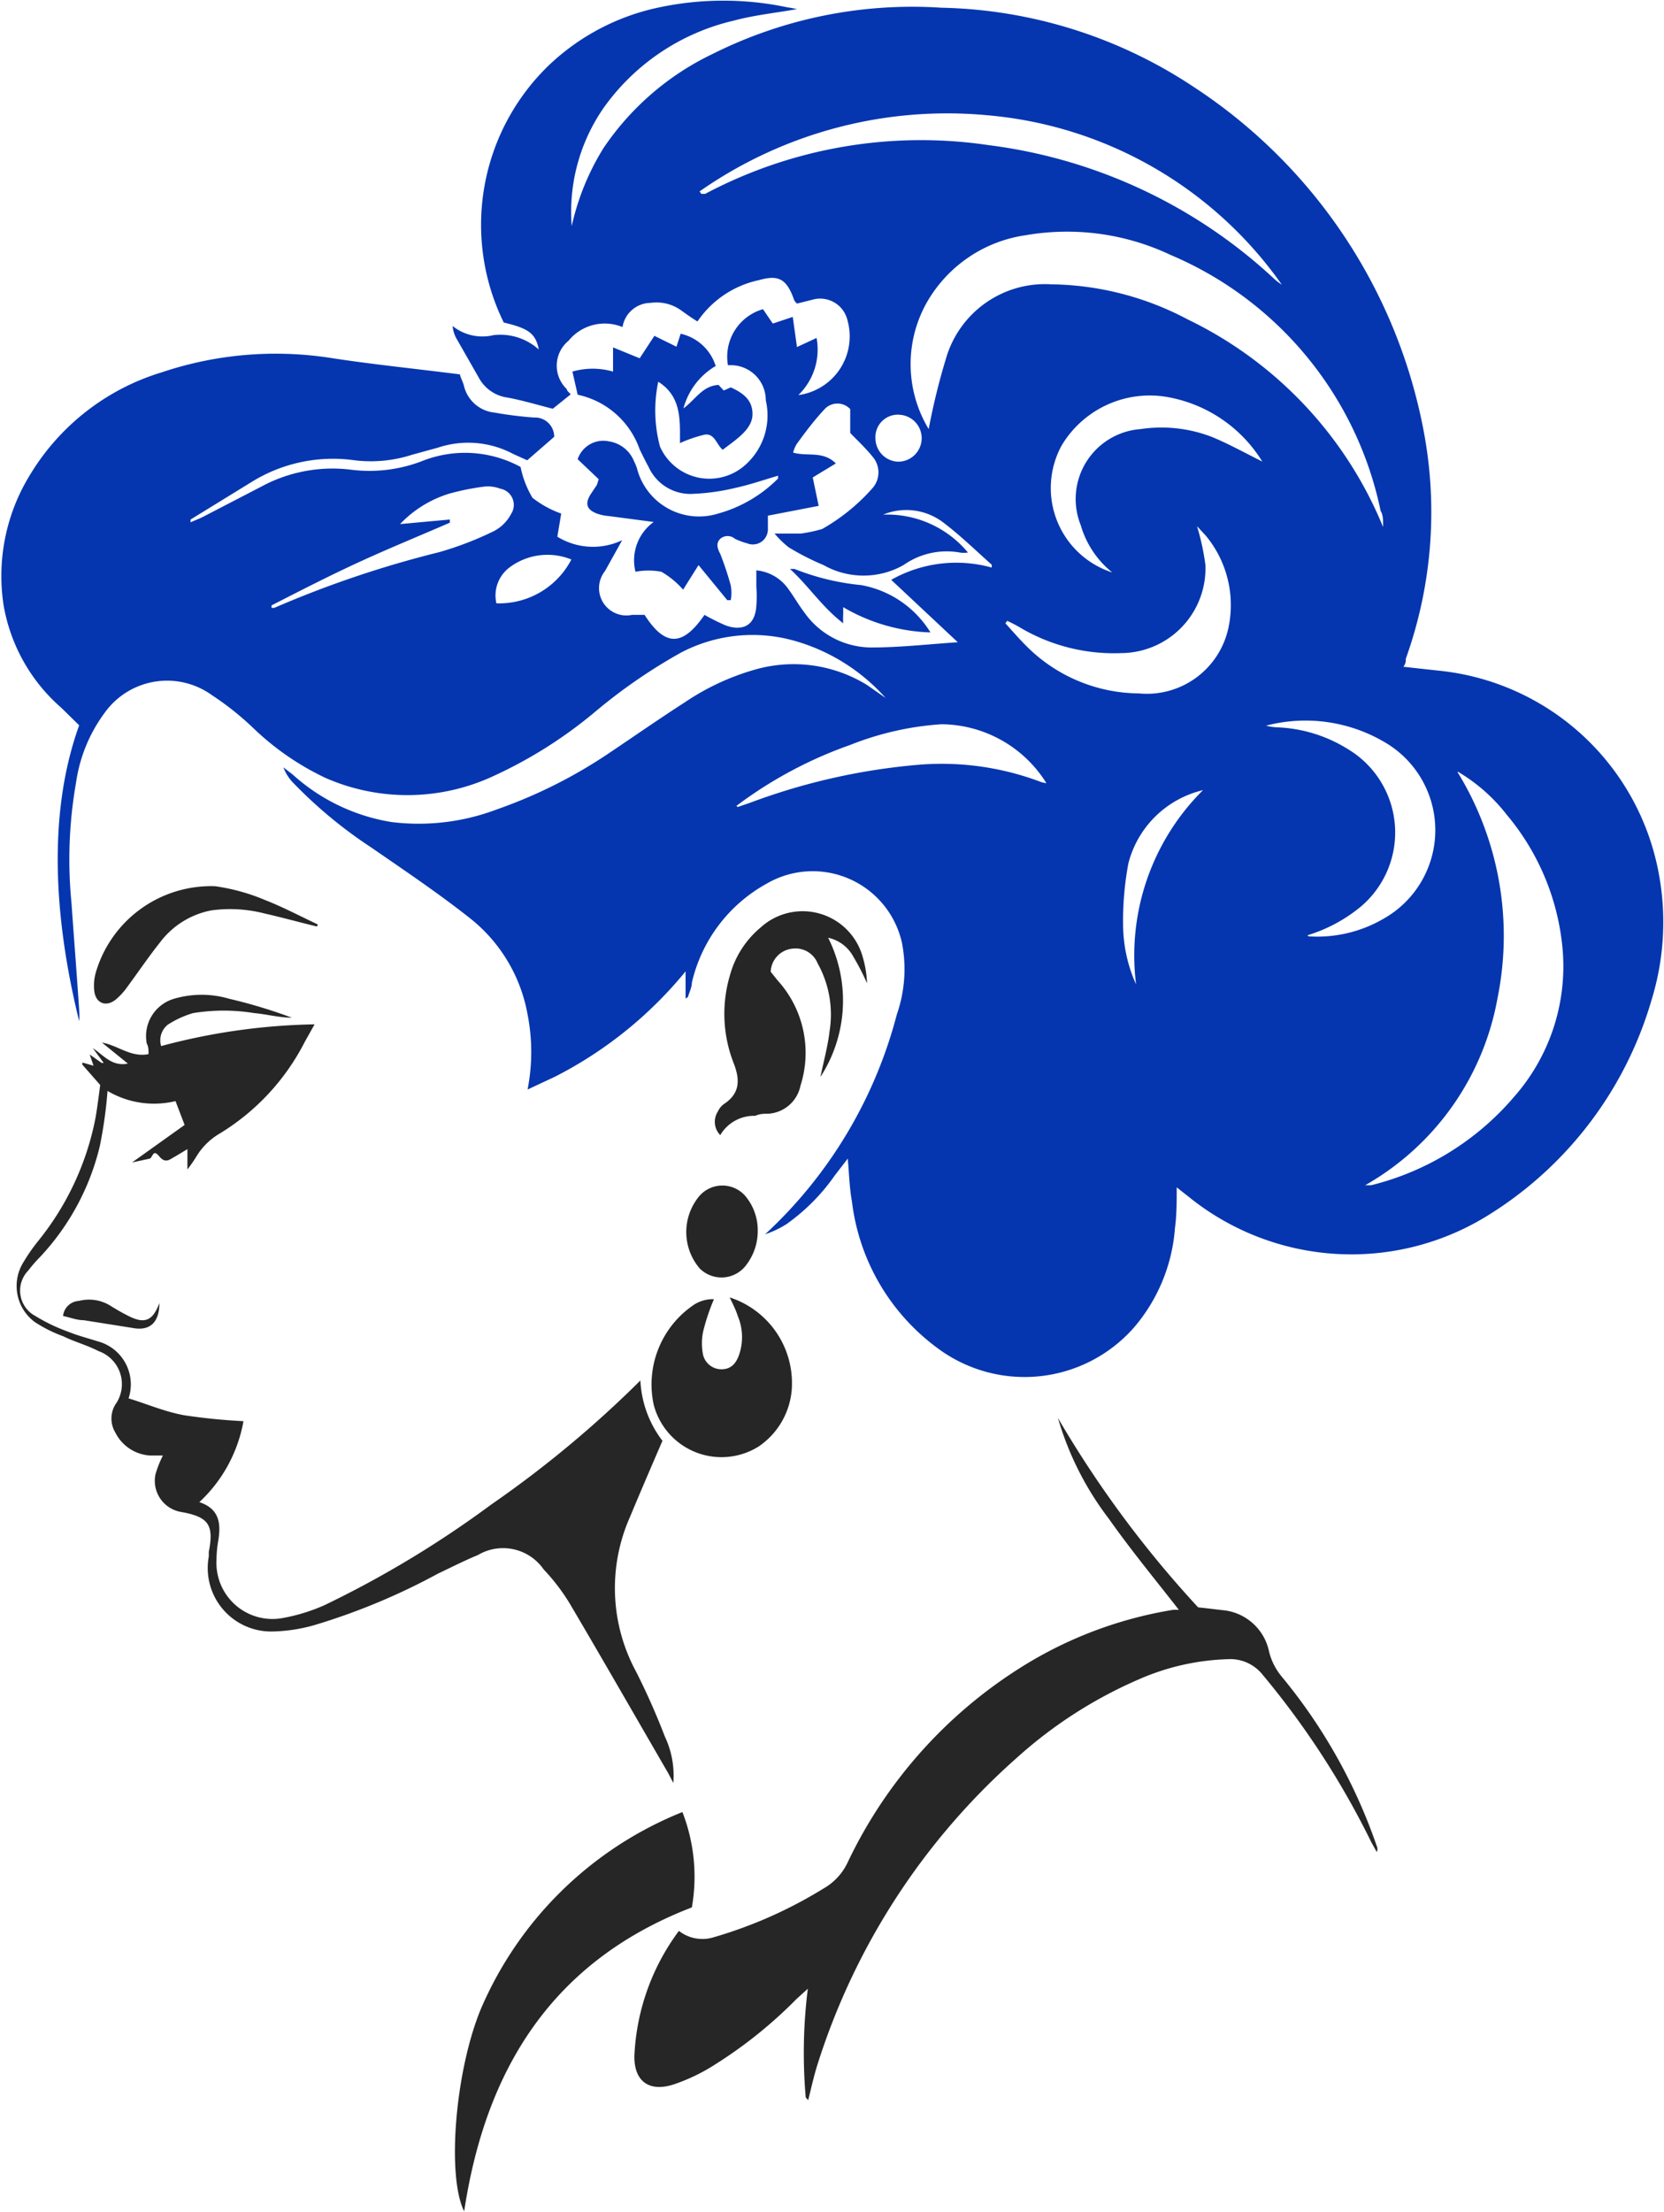
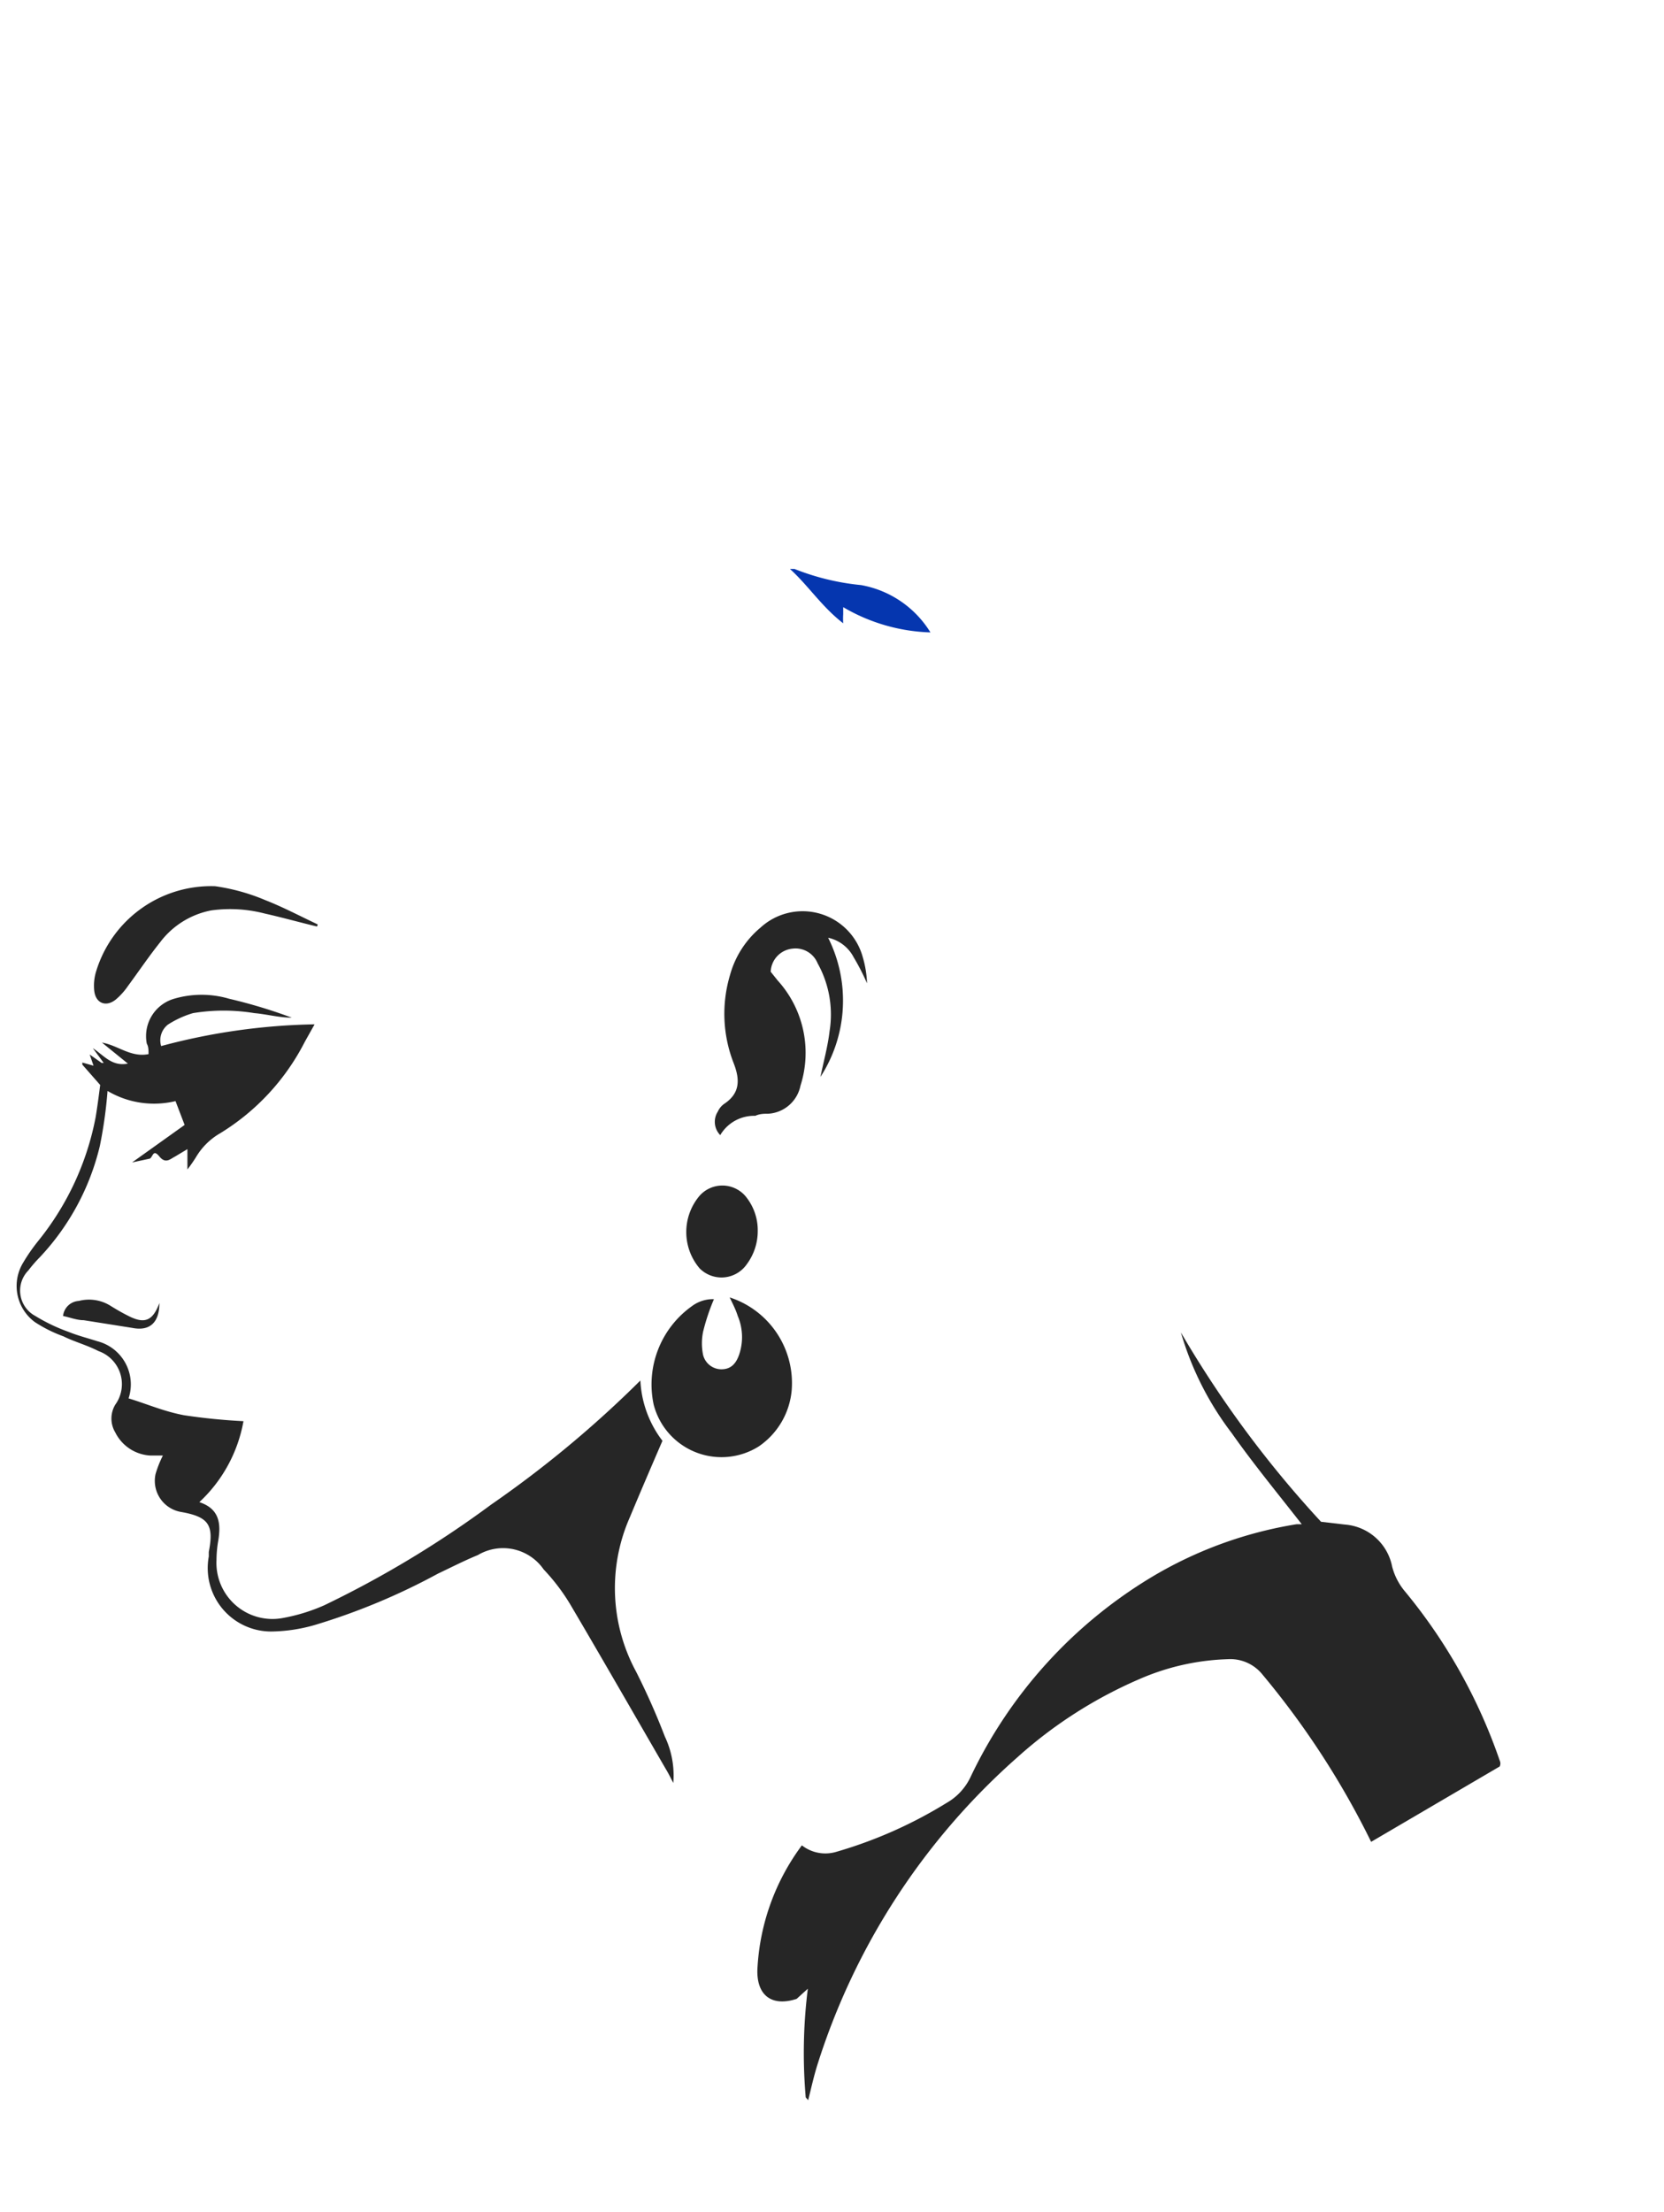
<svg xmlns="http://www.w3.org/2000/svg" id="Layer_1" data-name="Layer 1" width="47.5" height="63.09" viewBox="0 0 47.5 63.09">
  <defs>
    <style>.cls-1{fill:#0536af;}.cls-2{fill:#262626;}</style>
  </defs>
-   <path class="cls-1" d="M33.53,20.37A5.48,5.48,0,0,0,31,18.76a4.4,4.4,0,0,0-3.3.31,15.62,15.62,0,0,0-2.48,1.71,12.84,12.84,0,0,1-3,1.87,5.82,5.82,0,0,1-4.68,0,7.75,7.75,0,0,1-2.09-1.45,8.36,8.36,0,0,0-1.15-.91,2.19,2.19,0,0,0-3.06.5,4.38,4.38,0,0,0-.82,2,12.65,12.65,0,0,0-.13,3.42c.07,1,.15,2,.22,3.06a1.77,1.77,0,0,1,0,.32c-.61-2.48-1-5.67,0-8.44L10,20.65a5,5,0,0,1-1.65-2.94A5.5,5.5,0,0,1,9.11,14a6.64,6.64,0,0,1,3.76-2.92,10.23,10.23,0,0,1,4.88-.4c1.18.18,2.38.3,3.63.46,0,.05.07.18.11.31a1,1,0,0,0,.88.78,10.71,10.71,0,0,0,1.12.14.55.55,0,0,1,.58.55l-.77.67-.4-.18a2.73,2.73,0,0,0-2.15-.18l-.73.2a3.83,3.83,0,0,1-1.65.16,4.41,4.41,0,0,0-2.94.62l-1.74,1.07,0,.08c.13-.06.27-.11.4-.18l1.64-.85a4.27,4.27,0,0,1,2.55-.47,4.18,4.18,0,0,0,2-.24,3.32,3.32,0,0,1,2.83.16,2.79,2.79,0,0,0,.34.88,2.88,2.88,0,0,0,.82.45l-.11.66a1.94,1.94,0,0,0,1.85.1l-.49.88A.78.78,0,0,0,26.29,18c.13,0,.25,0,.36,0,.59.92,1.09.9,1.71,0a6.27,6.27,0,0,0,.58.29c.4.16.86.11.9-.55a3.26,3.26,0,0,0,0-.54v-.47a1.26,1.26,0,0,1,.92.54c.16.22.29.45.45.66a2.35,2.35,0,0,0,1.91,1c.8,0,1.6-.09,2.47-.15L33.69,17a3.78,3.78,0,0,1,2.87-.35l0-.08c-.46-.41-.9-.84-1.39-1.21a1.74,1.74,0,0,0-1.71-.22,3,3,0,0,1,2.42,1.08.67.67,0,0,1-.24,0,2.14,2.14,0,0,0-1.6.36,2.32,2.32,0,0,1-2.28,0,7.37,7.37,0,0,1-1-.51,2.81,2.81,0,0,1-.4-.39l.75,0a4.13,4.13,0,0,0,.61-.13,5.6,5.6,0,0,0,1.44-1.17.68.68,0,0,0,0-.89c-.2-.25-.44-.47-.64-.68l0-.68a.5.5,0,0,0-.73,0c-.29.31-.54.64-.8,1a.91.91,0,0,0-.1.24c.4.12.85-.06,1.22.31l-.66.4.17.81-1.45.28c0,.14,0,.27,0,.39a.43.43,0,0,1-.59.4,2.09,2.09,0,0,1-.35-.13.32.32,0,0,0-.42,0c-.13.13-.08.28,0,.43a8.63,8.63,0,0,1,.3.9,1.21,1.21,0,0,1,0,.42l-.1,0-.82-1-.44.7a2.49,2.49,0,0,0-.62-.51,2,2,0,0,0-.74,0,1.35,1.35,0,0,1,.52-1.42l-1.29-.17a1.3,1.3,0,0,1-.33-.07c-.29-.11-.35-.28-.18-.55l.18-.27.05-.16-.6-.57a.77.77,0,0,1,.89-.51.92.92,0,0,1,.72.57,1.54,1.54,0,0,1,.08.19,1.83,1.83,0,0,0,2.32,1.3,3.86,3.86,0,0,0,1.71-1l0-.08c-.41.12-.81.26-1.23.35a6.16,6.16,0,0,1-1.28.17,1.31,1.31,0,0,1-1.19-.78c-.09-.16-.17-.33-.25-.49a2.4,2.4,0,0,0-1.77-1.56l-.15-.66a2.08,2.08,0,0,1,1.16,0l0-.69.76.31.42-.64.63.31.12-.37a1.36,1.36,0,0,1,1,.92,2,2,0,0,0-.92,1.21c.36-.27.54-.64,1-.67l.15.16.2-.09c.35.16.63.36.62.78s-.47.71-.85,1c-.18-.15-.23-.48-.52-.43a3.88,3.88,0,0,0-.7.24c0-.65.05-1.33-.62-1.75a4,4,0,0,0,.05,1.85,1.54,1.54,0,0,0,2.38.57,1.89,1.89,0,0,0,.64-1.89,1,1,0,0,0-1.08-1,1.41,1.41,0,0,1,1-1.6l.28.41.57-.19.12.86.56-.26a1.81,1.81,0,0,1-.52,1.63,1.69,1.69,0,0,0,1.4-2.14.8.8,0,0,0-1-.58L31,9.12s-.07-.07-.08-.1c-.21-.6-.44-.73-1-.57a2.83,2.83,0,0,0-1.76,1.18c-.15-.09-.29-.19-.43-.29a1.21,1.21,0,0,0-.91-.24.82.82,0,0,0-.8.69,1.33,1.33,0,0,0-1.54.39.92.92,0,0,0-.05,1.38c0,.06.09.11.11.15l-.51.41c-.44-.11-.86-.24-1.3-.32a1.1,1.1,0,0,1-.82-.58l-.64-1.12a.9.9,0,0,1-.1-.34,1.36,1.36,0,0,0,1.17.26,1.64,1.64,0,0,1,1.29.41c-.09-.46-.29-.6-1-.77a6.32,6.32,0,0,1,1.29-7.34A6.49,6.49,0,0,1,27.07.67a8.85,8.85,0,0,1,3.66,0A2.8,2.8,0,0,1,31,.72c-.61.11-1.22.17-1.81.33a6.31,6.31,0,0,0-3.69,2.46,5.2,5.2,0,0,0-.93,3.4,7.13,7.13,0,0,1,.91-2.23A7.82,7.82,0,0,1,28.59,2,12.73,12.73,0,0,1,35.12.68a13.5,13.5,0,0,1,7.19,2.25,15.07,15.07,0,0,1,6.59,9.88,12.39,12.39,0,0,1-.52,6.44c0,.07,0,.14-.07.23l1,.11a7.11,7.11,0,0,1,6.27,5.68A7.54,7.54,0,0,1,55.39,29a10.75,10.75,0,0,1-4.78,6.2,7.39,7.39,0,0,1-8.44-.61l-.33-.26c0,.42,0,.79-.05,1.16a4.91,4.91,0,0,1-1.18,2.85,4.16,4.16,0,0,1-5.62.56,6.09,6.09,0,0,1-2.42-4.16c-.07-.38-.08-.78-.12-1.23l-.37.48a5.69,5.69,0,0,1-1.38,1.39,2.84,2.84,0,0,1-.61.29,13,13,0,0,0,3.76-6.27A3.93,3.93,0,0,0,34,27.37a2.61,2.61,0,0,0-3.87-1.7A4.34,4.34,0,0,0,28,28.49c0,.12-.06.25-.1.37s0,0-.08.09v-.78a11.64,11.64,0,0,1-3.72,3l-.79.37a5.53,5.53,0,0,0,0-2.14,4.51,4.51,0,0,0-1.61-2.72c-.92-.73-1.89-1.38-2.86-2.05a13,13,0,0,1-2.25-1.87,1.29,1.29,0,0,1-.25-.41l.26.2a5.52,5.52,0,0,0,2.83,1.36,6.31,6.31,0,0,0,3-.36A14,14,0,0,0,25.7,21.9c.7-.47,1.39-.95,2.09-1.4a7,7,0,0,1,2.05-.95A4,4,0,0,1,33,20Zm14.2-4.88a.51.51,0,0,0,0-.09c0-.12,0-.25-.07-.37a10.17,10.17,0,0,0-6-7.3,6.91,6.91,0,0,0-4.13-.56A3.88,3.88,0,0,0,34.7,9.1a3.58,3.58,0,0,0,.06,3.6,18.88,18.88,0,0,1,.49-2,2.94,2.94,0,0,1,3-2.13,8.52,8.52,0,0,1,3.9,1A11.36,11.36,0,0,1,47.73,15.49Zm2.13,7A8.92,8.92,0,0,1,51,28.92a7.7,7.7,0,0,1-3.78,5.35l.17,0a7.84,7.84,0,0,0,4.07-2.51,5.63,5.63,0,0,0,1.4-4.17,6.91,6.91,0,0,0-1.6-3.89A4.94,4.94,0,0,0,49.86,22.47ZM28.22,5.92l.05.07.11,0A13.15,13.15,0,0,1,36.47,4.6a14.66,14.66,0,0,1,8.17,3.83,1.49,1.49,0,0,0,.2.15,11.48,11.48,0,0,0-8.38-4.83A12.33,12.33,0,0,0,28.22,5.92ZM37,18.17l-.05.07c.19.21.38.43.58.63a4.58,4.58,0,0,0,3.23,1.37,2.38,2.38,0,0,0,2.57-1.94,3.1,3.1,0,0,0-.66-2.56l-.25-.27a6.93,6.93,0,0,1,.24,1.11,2.42,2.42,0,0,1-2.39,2.51,5.26,5.26,0,0,1-2.92-.74A3.84,3.84,0,0,0,37,18.17Zm8.61,9a3.76,3.76,0,0,0,2.13-.5,2.9,2.9,0,0,0,.1-5,4.45,4.45,0,0,0-3.45-.51,1.57,1.57,0,0,0,.37.05,4.11,4.11,0,0,1,2,.64,2.77,2.77,0,0,1,.35,4.46A4.4,4.4,0,0,1,45.57,27.14Zm-16.3-3.69.35-.12a18.07,18.07,0,0,1,4.76-1.08,8,8,0,0,1,3.5.47.73.73,0,0,0,.2.05,3.56,3.56,0,0,0-3-1.68,8.55,8.55,0,0,0-2.6.59A12.05,12.05,0,0,0,29.27,23.45Zm15-9.81a4,4,0,0,0-2.66-1.87,2.93,2.93,0,0,0-3.09,1.36A2.53,2.53,0,0,0,40,16.79a2.69,2.69,0,0,1-.9-1.35,2,2,0,0,1,1.71-2.74,4,4,0,0,1,2.05.23C43.34,13.13,43.81,13.39,44.31,13.64ZM16,17.73l0,.07h.08a30,30,0,0,1,4.71-1.59,9.49,9.49,0,0,0,1.56-.6,1.16,1.16,0,0,0,.49-.49.47.47,0,0,0-.31-.72,1,1,0,0,0-.45-.06,7.07,7.07,0,0,0-1,.2,3.25,3.25,0,0,0-1.41.87l1.42-.13v.09c-.85.37-1.71.72-2.56,1.11S16.82,17.31,16,17.73ZM42.59,23a2.88,2.88,0,0,0-2.13,2.09,8.89,8.89,0,0,0-.15,1.79,4.18,4.18,0,0,0,.37,1.66A6.64,6.64,0,0,1,42.59,23ZM22.42,17.67a2.32,2.32,0,0,0,2.14-1.25,1.81,1.81,0,0,0-1.77.23A1,1,0,0,0,22.42,17.67Zm11.5-5.38a.64.64,0,0,0-.68.67.67.67,0,0,0,.65.67.67.67,0,1,0,0-1.34Z" transform="translate(-8.25 -0.46)" />
-   <path class="cls-2" d="M31.25,60.29a14.7,14.7,0,0,1,.06-3.1l-.32.29a12.9,12.9,0,0,1-2.31,1.86,5.32,5.32,0,0,1-1.2.58c-.71.23-1.14-.1-1.12-.83a6.44,6.44,0,0,1,1.27-3.55,1.09,1.09,0,0,0,1,.18,12.72,12.72,0,0,0,3.13-1.39,1.67,1.67,0,0,0,.69-.75,13.32,13.32,0,0,1,5.16-5.69,11.67,11.67,0,0,1,4.14-1.51l.15,0c-.68-.87-1.38-1.72-2-2.6a8.73,8.73,0,0,1-1.45-2.87,30.82,30.82,0,0,0,4,5.4l.69.08a1.49,1.49,0,0,1,1.34,1.2,1.8,1.8,0,0,0,.36.7,15.45,15.45,0,0,1,2.71,4.83.2.2,0,0,1,0,.17L47.39,53a23.8,23.8,0,0,0-3.1-4.77,1.18,1.18,0,0,0-1-.44,6.81,6.81,0,0,0-2.52.57,12.75,12.75,0,0,0-3.48,2.23,19.52,19.52,0,0,0-5.71,8.78c-.1.32-.17.64-.26,1Z" transform="translate(-8.25 -0.46)" />
+   <path class="cls-2" d="M31.25,60.29a14.7,14.7,0,0,1,.06-3.1l-.32.29c-.71.23-1.14-.1-1.12-.83a6.44,6.44,0,0,1,1.27-3.55,1.09,1.09,0,0,0,1,.18,12.72,12.72,0,0,0,3.13-1.39,1.67,1.67,0,0,0,.69-.75,13.32,13.32,0,0,1,5.16-5.69,11.67,11.67,0,0,1,4.14-1.51l.15,0c-.68-.87-1.38-1.72-2-2.6a8.73,8.73,0,0,1-1.45-2.87,30.82,30.82,0,0,0,4,5.4l.69.08a1.49,1.49,0,0,1,1.34,1.2,1.8,1.8,0,0,0,.36.7,15.45,15.45,0,0,1,2.71,4.83.2.2,0,0,1,0,.17L47.39,53a23.8,23.8,0,0,0-3.1-4.77,1.18,1.18,0,0,0-1-.44,6.81,6.81,0,0,0-2.52.57,12.75,12.75,0,0,0-3.48,2.23,19.52,19.52,0,0,0-5.71,8.78c-.1.32-.17.64-.26,1Z" transform="translate(-8.25 -0.46)" />
  <path class="cls-2" d="M27.47,51.32c-.07-.13-.13-.26-.21-.39-.91-1.57-1.81-3.14-2.73-4.7a5.73,5.73,0,0,0-.76-1,1.41,1.41,0,0,0-1.88-.41c-.39.16-.76.35-1.14.53a18.49,18.49,0,0,1-3.5,1.46A4.67,4.67,0,0,1,16,47a1.81,1.81,0,0,1-1.79-2.14l0-.13c.15-.77,0-1-.79-1.14a.9.9,0,0,1-.73-1.08,3.05,3.05,0,0,1,.21-.53h-.36a1.19,1.19,0,0,1-1-.66.77.77,0,0,1,0-.79A1,1,0,0,0,11.06,39c-.33-.17-.7-.27-1-.42a3.93,3.93,0,0,1-.82-.41,1.28,1.28,0,0,1-.33-1.69,5.27,5.27,0,0,1,.43-.62,8,8,0,0,0,1.64-3.53c.05-.3.09-.61.13-.92l-.51-.58,0-.06.32.09-.11-.32.34.24.06,0-.31-.42c.31.2.54.53,1,.44l-.74-.6c.46.08.82.43,1.33.33,0-.12,0-.21-.05-.3a1.11,1.11,0,0,1,.78-1.28,2.79,2.79,0,0,1,1.57,0,14.68,14.68,0,0,1,1.79.54c-.36,0-.72-.1-1.07-.13a5.42,5.42,0,0,0-1.75,0,2.76,2.76,0,0,0-.72.33.57.57,0,0,0-.19.61,18,18,0,0,1,4.38-.62l-.28.5a6.54,6.54,0,0,1-2.42,2.61,1.9,1.9,0,0,0-.68.67,4.17,4.17,0,0,1-.25.36l0-.58-.35.21c-.14.07-.27.22-.45,0s-.18,0-.27.06l-.51.11,1.5-1.07-.26-.68a2.61,2.61,0,0,1-1.94-.29,12.9,12.9,0,0,1-.22,1.57,7,7,0,0,1-1.71,3.17,3.9,3.9,0,0,0-.33.38.82.82,0,0,0,.2,1.3,5.08,5.08,0,0,0,.94.45c.27.11.55.18.83.27a1.27,1.27,0,0,1,.89,1.63c.53.16,1,.37,1.58.48A17,17,0,0,0,15.2,41a4.15,4.15,0,0,1-1.26,2.31c.58.19.62.62.54,1.1a3.31,3.31,0,0,0-.05.55,1.6,1.6,0,0,0,1.92,1.65,5.2,5.2,0,0,0,1.16-.36,29.5,29.5,0,0,0,4.76-2.87,31.24,31.24,0,0,0,4.26-3.54,3.07,3.07,0,0,0,.63,1.72c-.32.74-.63,1.46-.93,2.18a5,5,0,0,0,.18,4.41A20,20,0,0,1,27.23,50,2.59,2.59,0,0,1,27.47,51.32Z" transform="translate(-8.25 -0.46)" />
-   <path class="cls-2" d="M21.5,63.54c-.5-1-.26-4,.48-5.78a10.51,10.51,0,0,1,5.75-5.61A5.09,5.09,0,0,1,28,54.87C24,56.41,22.11,59.5,21.5,63.54Z" transform="translate(-8.25 -0.46)" />
  <path class="cls-2" d="M31.67,31.18c.09-.44.21-.87.26-1.3a3,3,0,0,0-.34-1.94.68.68,0,0,0-.71-.42.69.69,0,0,0-.63.66l.2.25a3.07,3.07,0,0,1,.65,3,1,1,0,0,1-.92.8c-.12,0-.24,0-.37.06a1.12,1.12,0,0,0-1,.55.54.54,0,0,1-.07-.67.55.55,0,0,1,.18-.22c.47-.31.45-.71.27-1.17a3.86,3.86,0,0,1-.1-2.51,2.69,2.69,0,0,1,.87-1.35,1.78,1.78,0,0,1,2.92.85,3,3,0,0,1,.12.74,6.45,6.45,0,0,0-.38-.74,1.08,1.08,0,0,0-.73-.56A4,4,0,0,1,31.67,31.18Z" transform="translate(-8.25 -0.46)" />
  <path class="cls-2" d="M29.08,37.47a2.57,2.57,0,0,1,1.77,2.64,2.17,2.17,0,0,1-.94,1.61,2,2,0,0,1-3-1.19A2.74,2.74,0,0,1,28,37.72a1,1,0,0,1,.63-.2,6,6,0,0,0-.31.93,1.65,1.65,0,0,0,0,.66.54.54,0,0,0,.52.41c.25,0,.41-.13.51-.42A1.55,1.55,0,0,0,29.31,38C29.25,37.81,29.17,37.66,29.08,37.47Z" transform="translate(-8.25 -0.46)" />
  <path class="cls-2" d="M17.3,26.89c-.5-.12-1-.26-1.49-.37a3.94,3.94,0,0,0-1.53-.09,2.39,2.39,0,0,0-1.46.91c-.32.4-.61.83-.92,1.25a1.94,1.94,0,0,1-.33.37c-.28.24-.59.13-.63-.24a1.39,1.39,0,0,1,.06-.57,3.43,3.43,0,0,1,3.39-2.41,5.72,5.72,0,0,1,1.44.4c.51.2,1,.46,1.49.69Z" transform="translate(-8.25 -0.46)" />
  <path class="cls-2" d="M29.88,35.58a1.58,1.58,0,0,1-.31.94.88.88,0,0,1-1.35.12,1.6,1.6,0,0,1,0-2.07.87.87,0,0,1,1.3,0A1.52,1.52,0,0,1,29.88,35.58Z" transform="translate(-8.25 -0.46)" />
  <path class="cls-1" d="M34.81,18.5a5.22,5.22,0,0,1-2.49-.72c0,.08,0,.14,0,.2a2,2,0,0,0,0,.26c-.61-.47-1-1.08-1.52-1.55l.13,0a6.94,6.94,0,0,0,1.9.46A2.93,2.93,0,0,1,34.81,18.5Z" transform="translate(-8.25 -0.46)" />
  <path class="cls-2" d="M12.8,37.63c0,.54-.26.81-.77.71l-1.39-.22c-.2,0-.39-.08-.59-.12a.48.48,0,0,1,.45-.43,1.16,1.16,0,0,1,.89.13c.16.1.33.2.51.29C12.38,38.24,12.61,38.14,12.8,37.63Z" transform="translate(-8.25 -0.46)" />
</svg>